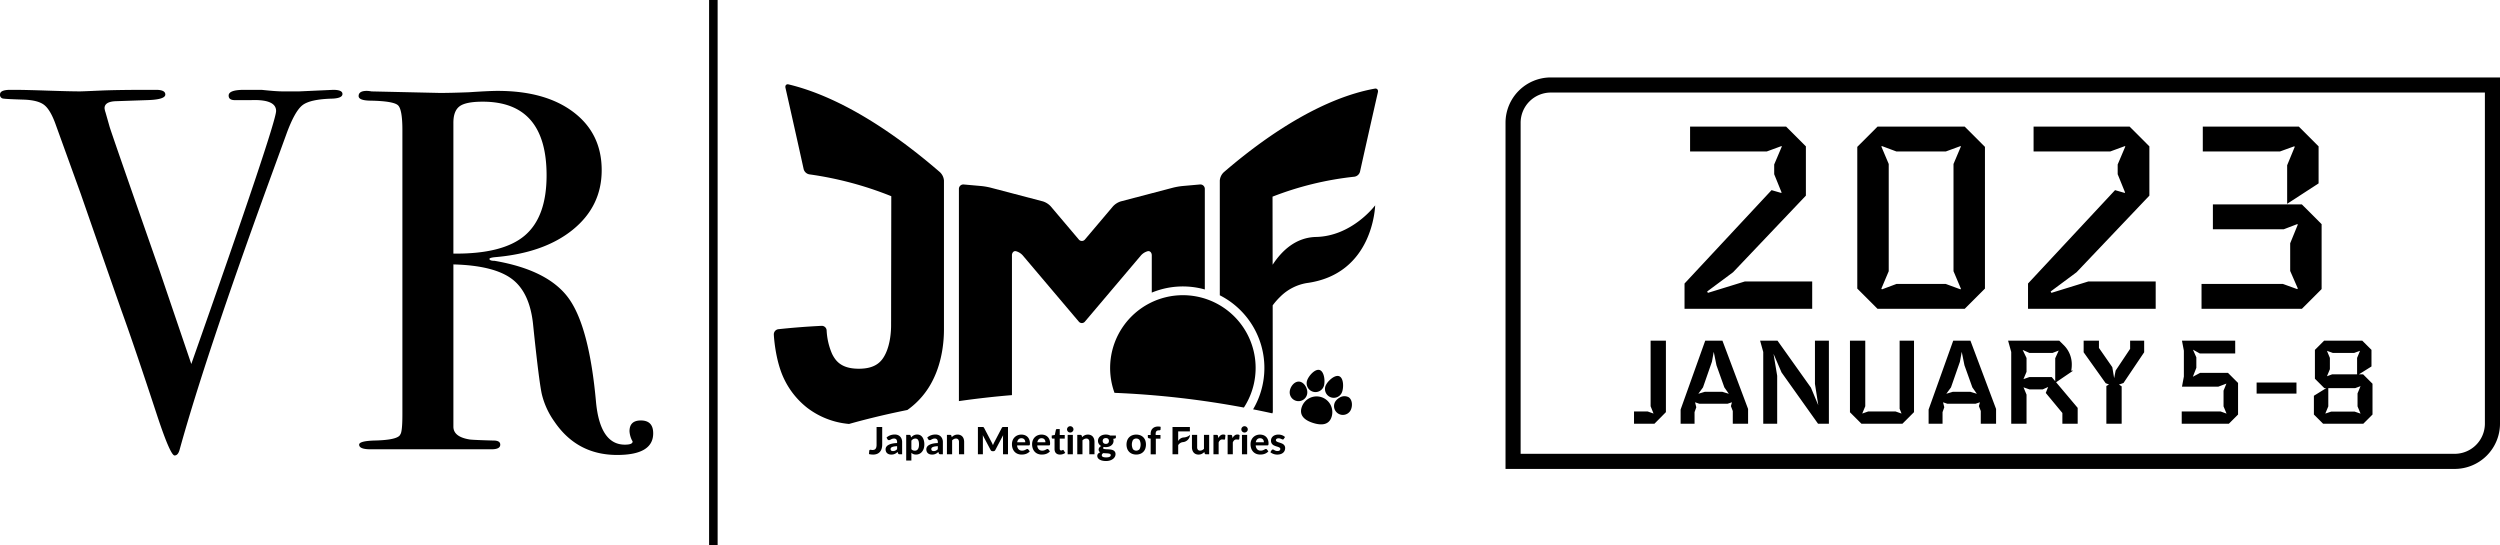
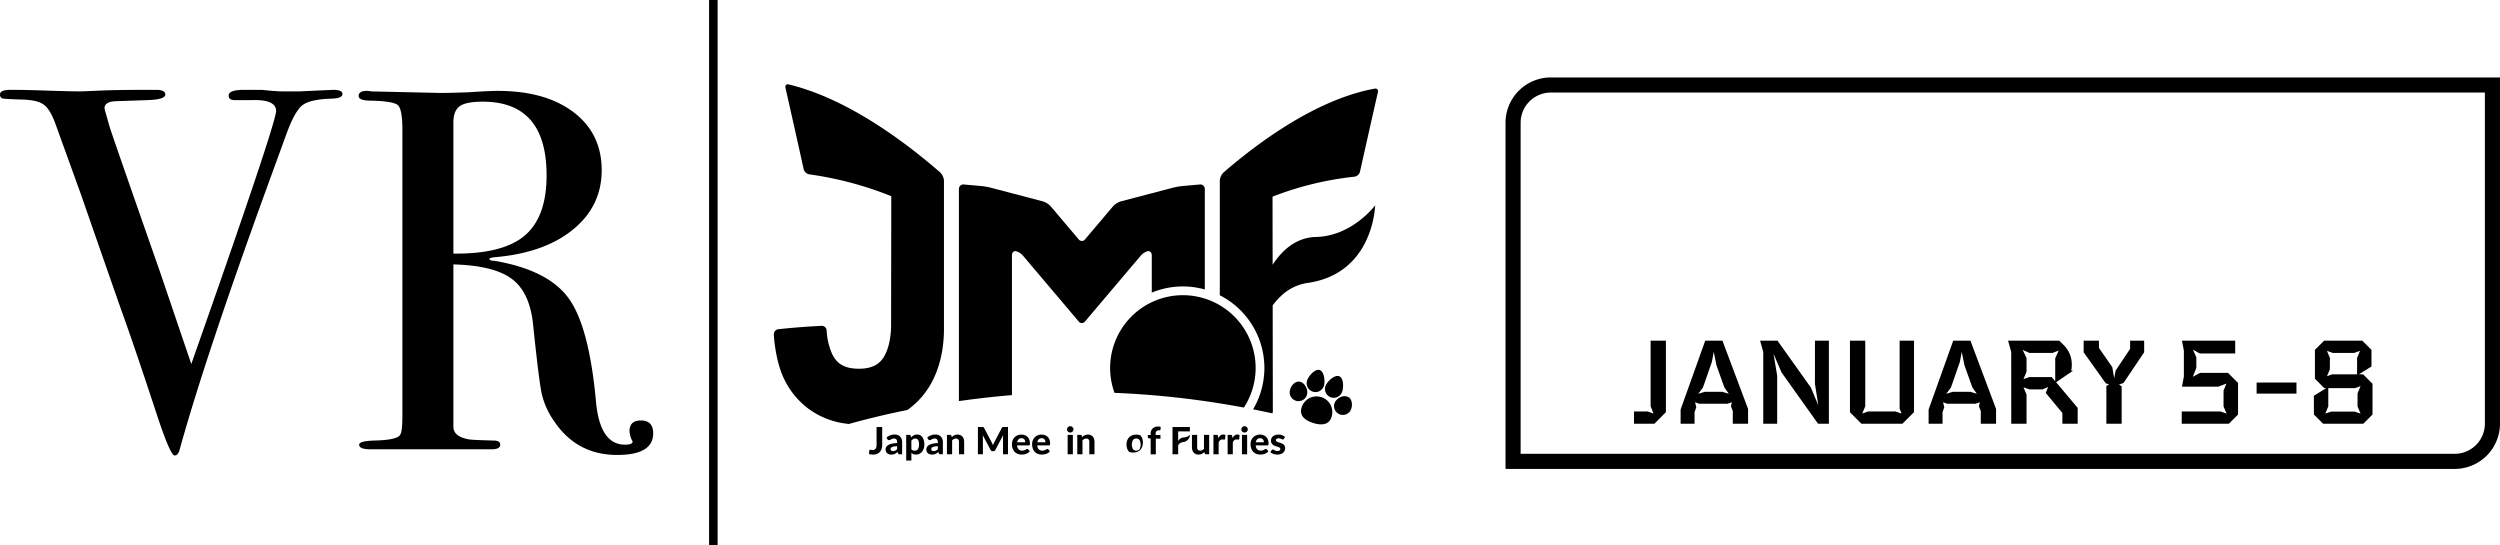
<svg xmlns="http://www.w3.org/2000/svg" width="1323.62" height="288.723" viewBox="0 0 1323.62 288.723">
  <g transform="translate(-147.046 -1449)">
    <g transform="translate(31.792 1374.342)">
      <g transform="translate(524.95 119.286)">
        <g transform="translate(178.062 111.656)">
          <path d="M447.64,152.8a38.538,38.538,0,0,0-36.206,51.7,477.791,477.791,0,0,1,68.5,7.794,38.509,38.509,0,0,0-32.3-59.491Z" transform="translate(-409.118 -152.796)" />
        </g>
        <g transform="translate(236.125 2.26)">
          <path d="M470.088,208.375a25.99,25.99,0,0,1,14.041-7.292c35.3-4.7,36.21-40.6,36.284-41.152.016-.058-12.133,16.4-31.47,16.741-10.673.318-18.025,7.344-22.825,14.713q-.03-18.025-.05-36.058h.008a168.108,168.108,0,0,1,43.318-10.555,3.61,3.61,0,0,0,2.98-2.632c3.208-14.435,6.378-28.5,9.477-42.092.286-1.252-.438-2.13-1.628-1.914-25.791,4.666-54.089,21.967-79.906,44.216a6.761,6.761,0,0,0-2.168,4.432v60.767a43.138,43.138,0,0,1,17.627,60.377c3.61.712,7.012,1.438,10.2,2.136a2.606,2.606,0,0,0,.25-1.12q-.012-10.882-.028-21.759-.03-17.149-.05-34.294A36.013,36.013,0,0,1,470.088,208.375Z" transform="translate(-438.148 -98.101)" />
        </g>
        <g transform="translate(97.996 53.031)">
          <path d="M397.166,161.007c0-1.4.922-2.4,2.046-2.206a7.416,7.416,0,0,1,3.708,2.284l29.612,34.978a2.09,2.09,0,0,0,3.3,0l29.612-34.978a7.424,7.424,0,0,1,3.71-2.284c1.124-.19,2.046.8,2.046,2.206V180.75a43.036,43.036,0,0,1,28.083-1.666V125.875a2.354,2.354,0,0,0-2.546-2.384l-9.208.82a36.315,36.315,0,0,0-5.012.864L454.8,132.449a9.638,9.638,0,0,0-4.122,2.606L435.834,152.6a2.1,2.1,0,0,1-3.3,0l-14.849-17.543a9.623,9.623,0,0,0-4.114-2.606l-27.723-7.274a35.857,35.857,0,0,0-5.008-.864l-9.21-.82a2.354,2.354,0,0,0-2.542,2.384V238.187c8.75-1.246,18.153-2.346,28.083-3.166V161.007h0Z" transform="translate(-369.087 -123.485)" />
        </g>
        <path d="M359.887,276.812c6.606-1.87,17.243-4.648,30.92-7.408a42.432,42.432,0,0,0,13.665-16.169c4.964-10.066,5.692-20.739,5.7-26.327v-79A6.834,6.834,0,0,0,408,143.463c-25.813-22.331-53.9-40.146-80.078-46.434-1.2-.292-1.946.546-1.652,1.836,3.164,13.957,6.378,28.339,9.622,43.022a3.775,3.775,0,0,0,3,2.766,184.269,184.269,0,0,1,43.392,11.567q-.024,18.121-.054,36.244-.03,14.8-.042,29.6c-.008.89-.008,1.78-.008,2.664,0,2.644-.3,9.36-2.9,14.837-1.894,3.986-5.062,8.018-14.2,8-6.758.006-10.25-2.194-12.377-4.954a17.266,17.266,0,0,1-1.824-3.046A35.347,35.347,0,0,1,348.06,227.4a2.568,2.568,0,0,0-2.648-2.542c-7.672.376-15.325.966-22.907,1.78a2.749,2.749,0,0,0-2.41,2.824c0,.026.6,13.719,5.574,23.783a42.822,42.822,0,0,0,12,14.923,42.37,42.37,0,0,0,21.727,8.584C359.555,276.768,359.723,276.8,359.887,276.812Z" transform="translate(-320.091 -96.971)" />
        <g transform="translate(279.124 165.245)">
          <path d="M470.4,179.975a8.314,8.314,0,0,0-10.423,5.436c-1.372,4.38,1.738,6.878,6.118,8.252s8.368,1.12,9.751-3.268A8.326,8.326,0,0,0,470.4,179.975Z" transform="translate(-459.646 -179.589)" />
        </g>
        <g transform="translate(282.11 151.178)">
          <path d="M464.415,184.12a4.667,4.667,0,0,0,5.844-3.052c.774-2.46.208-7.642-2.246-8.412s-5.882,3.154-6.66,5.614A4.669,4.669,0,0,0,464.415,184.12Z" transform="translate(-461.139 -172.556)" />
        </g>
        <g transform="translate(273.131 157.405)">
          <path d="M465.971,181.561c.11-2.57-1.844-5.774-4.418-5.888s-4.792,2.918-4.9,5.5a4.662,4.662,0,1,0,9.316.388Z" transform="translate(-456.65 -175.67)" />
        </g>
        <g transform="translate(291.804 154.408)">
          <path d="M468.786,185.367a4.67,4.67,0,0,0,6.14-2.41c1.032-2.366,1.032-7.572-1.332-8.6-1.546-.674-3.71.6-5.316,2.238a9.356,9.356,0,0,0-1.9,2.632A4.67,4.67,0,0,0,468.786,185.367Z" transform="translate(-465.986 -174.171)" />
        </g>
        <g transform="translate(296.559 165.126)">
          <path d="M469.089,182.368a4.669,4.669,0,0,0,7.884,5c1.378-2.18,1.3-5.932-.886-7.312a4.77,4.77,0,0,0-4.816.3A6.324,6.324,0,0,0,469.089,182.368Z" transform="translate(-468.364 -179.53)" />
        </g>
        <g transform="translate(155.235 181.031)">
          <path d="M401.119,189.16a1.6,1.6,0,0,0-.14-.656,1.9,1.9,0,0,0-.376-.534,1.763,1.763,0,0,0-.542-.362,1.854,1.854,0,0,0-.676-.126,1.682,1.682,0,0,0-.64.126,1.785,1.785,0,0,0-.536.362,1.932,1.932,0,0,0-.364.534,1.669,1.669,0,0,0-.14.656,1.536,1.536,0,0,0,.14.642,1.639,1.639,0,0,0,.364.528,1.587,1.587,0,0,0,.536.362,1.659,1.659,0,0,0,.64.134,1.827,1.827,0,0,0,.676-.134,1.686,1.686,0,0,0,.542-.362,1.744,1.744,0,0,0,.376-.528A1.641,1.641,0,0,0,401.119,189.16Z" transform="translate(-397.705 -187.482)" />
        </g>
        <g transform="translate(247.532 181.031)">
          <path d="M447.253,189.16a1.483,1.483,0,0,0-.14-.656,1.975,1.975,0,0,0-.372-.534,1.7,1.7,0,0,0-1.226-.488,1.714,1.714,0,0,0-.64.126,1.678,1.678,0,0,0-.528.362,2.051,2.051,0,0,0-.372.534,1.658,1.658,0,0,0-.124.656,1.625,1.625,0,0,0,.124.642,1.726,1.726,0,0,0,.372.528,1.555,1.555,0,0,0,.528.362,1.691,1.691,0,0,0,.64.134,1.81,1.81,0,0,0,.676-.134,1.676,1.676,0,0,0,.55-.362,1.809,1.809,0,0,0,.372-.528A1.484,1.484,0,0,0,447.253,189.16Z" transform="translate(-443.851 -187.482)" />
        </g>
        <g transform="translate(50.368 181.439)">
          <path d="M349.178,198.347a2.4,2.4,0,0,1-.406.878,1.484,1.484,0,0,1-.668.49,2.6,2.6,0,0,1-.934.146,2.712,2.712,0,0,1-.656-.058,2.06,2.06,0,0,0-.434-.056.644.644,0,0,0-.458.146.593.593,0,0,0-.184.382l-.164,1.75a9.774,9.774,0,0,0,1.124.208,10.081,10.081,0,0,0,1.082.064,5.442,5.442,0,0,0,2.11-.38,3.887,3.887,0,0,0,1.5-1.082,4.517,4.517,0,0,0,.9-1.678,7.378,7.378,0,0,0,.3-2.2v-9.27h-2.98v9.34A5.461,5.461,0,0,1,349.178,198.347Z" transform="translate(-345.274 -187.686)" />
        </g>
        <g transform="translate(59.178 185.432)">
          <path d="M352.835,194.564a6.517,6.517,0,0,0-1.872.77,2.833,2.833,0,0,0-.992,1.03,2.347,2.347,0,0,0-.292,1.126,3.175,3.175,0,0,0,.222,1.214,2.281,2.281,0,0,0,.624.884,2.744,2.744,0,0,0,.96.534,3.922,3.922,0,0,0,1.234.178,5.249,5.249,0,0,0,.98-.088,3.645,3.645,0,0,0,.84-.266,4.124,4.124,0,0,0,.75-.426,7.246,7.246,0,0,0,.754-.6l.222.654a.769.769,0,0,0,.328.452,1.236,1.236,0,0,0,.594.114h1.25v-6.454a4.7,4.7,0,0,0-.266-1.614,3.644,3.644,0,0,0-.77-1.266,3.467,3.467,0,0,0-1.226-.834,4.261,4.261,0,0,0-1.632-.292,6.691,6.691,0,0,0-2.376.4,5.9,5.9,0,0,0-2,1.214l.488.876a1.3,1.3,0,0,0,.32.342.78.78,0,0,0,.48.14,1.279,1.279,0,0,0,.582-.128c.172-.088.34-.19.532-.292a4.867,4.867,0,0,1,.664-.286,2.9,2.9,0,0,1,.946-.134,1.484,1.484,0,0,1,1.176.452,2.1,2.1,0,0,1,.41,1.418v.528A12.624,12.624,0,0,0,352.835,194.564Zm2.93,2.886a3.55,3.55,0,0,1-1,.75,2.672,2.672,0,0,1-1.188.242,1.563,1.563,0,0,1-.926-.242,1.166,1.166,0,0,1-.172-1.406,1.391,1.391,0,0,1,.562-.446,4.457,4.457,0,0,1,1.058-.324,12.087,12.087,0,0,1,1.672-.166v1.592h0Z" transform="translate(-349.679 -189.682)" />
        </g>
        <g transform="translate(70.093 185.432)">
          <path d="M362.5,190.024a3.4,3.4,0,0,0-1.52-.342,4.123,4.123,0,0,0-1,.108,4.246,4.246,0,0,0-.86.318,3.672,3.672,0,0,0-.742.49,5.493,5.493,0,0,0-.656.618l-.214-.858a.659.659,0,0,0-.688-.484h-1.688v13.583h2.742v-4.094a3.523,3.523,0,0,0,1.042.68,3.608,3.608,0,0,0,1.418.248,4.008,4.008,0,0,0,1.808-.4,3.95,3.95,0,0,0,1.386-1.126,5.053,5.053,0,0,0,.89-1.692,7.032,7.032,0,0,0,.32-2.136,7.919,7.919,0,0,0-.29-2.232,5.021,5.021,0,0,0-.77-1.646A3.327,3.327,0,0,0,362.5,190.024Zm-.742,6.4a3.143,3.143,0,0,1-.454,1.036,1.808,1.808,0,0,1-.708.592,2.194,2.194,0,0,1-.91.19,2.673,2.673,0,0,1-.964-.178,2.263,2.263,0,0,1-.848-.63v-4.5a3.692,3.692,0,0,1,.934-.828,2.4,2.4,0,0,1,1.222-.286,1.793,1.793,0,0,1,.778.16,1.435,1.435,0,0,1,.59.54,2.927,2.927,0,0,1,.382.96,7.027,7.027,0,0,1,.124,1.456A6.009,6.009,0,0,1,361.762,196.42Z" transform="translate(-355.136 -189.682)" />
        </g>
        <g transform="translate(80.749 185.432)">
          <path d="M363.614,194.564a6.616,6.616,0,0,0-1.872.77,2.833,2.833,0,0,0-.992,1.03,2.433,2.433,0,0,0-.286,1.126,3.031,3.031,0,0,0,.222,1.214,2.28,2.28,0,0,0,.614.884,2.744,2.744,0,0,0,.96.534,3.975,3.975,0,0,0,1.234.178,5.261,5.261,0,0,0,.984-.088,3.465,3.465,0,0,0,.832-.266,4.118,4.118,0,0,0,.766-.426,8.107,8.107,0,0,0,.742-.6l.222.654a.825.825,0,0,0,.332.452,1.254,1.254,0,0,0,.6.114h1.254v-6.454a4.6,4.6,0,0,0-.274-1.614,3.7,3.7,0,0,0-.766-1.266,3.578,3.578,0,0,0-1.226-.834,4.29,4.29,0,0,0-1.64-.292,6.716,6.716,0,0,0-2.372.4,5.973,5.973,0,0,0-2,1.214l.488.876a1.469,1.469,0,0,0,.324.342.8.8,0,0,0,.484.14,1.251,1.251,0,0,0,.578-.128c.164-.088.344-.19.536-.292a4.4,4.4,0,0,1,.66-.286,2.875,2.875,0,0,1,.942-.134,1.473,1.473,0,0,1,1.176.452,2.074,2.074,0,0,1,.414,1.418v.528A12.719,12.719,0,0,0,363.614,194.564Zm2.932,2.886a3.576,3.576,0,0,1-1.012.75,2.636,2.636,0,0,1-1.18.242,1.56,1.56,0,0,1-.93-.242,1.166,1.166,0,0,1-.172-1.406,1.376,1.376,0,0,1,.558-.446,4.62,4.62,0,0,1,1.062-.324,11.829,11.829,0,0,1,1.672-.166v1.592Z" transform="translate(-360.464 -189.682)" />
        </g>
        <g transform="translate(91.656 185.464)">
          <path d="M368.667,192.742a4.315,4.315,0,0,1,.96-.694,2.433,2.433,0,0,1,1.094-.248,1.447,1.447,0,0,1,1.168.47,2,2,0,0,1,.4,1.33v6.524h2.742V193.6a5.287,5.287,0,0,0-.226-1.57,3.553,3.553,0,0,0-.664-1.24,3.085,3.085,0,0,0-1.094-.8,3.536,3.536,0,0,0-1.48-.292,4.356,4.356,0,0,0-.946.1,3.4,3.4,0,0,0-.8.28,4.129,4.129,0,0,0-.714.426,7.111,7.111,0,0,0-.64.546l-.172-.712a.665.665,0,0,0-.688-.484h-1.692v10.269h2.75Z" transform="translate(-365.917 -189.698)" />
        </g>
        <g transform="translate(108.053 181.437)">
          <path d="M387.408,193.267v8.87h2.64V187.685h-2.27c-.128,0-.242.006-.344.012a.986.986,0,0,0-.258.056.518.518,0,0,0-.214.14.927.927,0,0,0-.188.26l-4.016,7.674c-.124.236-.246.476-.356.732s-.218.508-.316.77c-.1-.254-.2-.5-.316-.75s-.222-.484-.348-.718l-4.036-7.706a1.352,1.352,0,0,0-.184-.26.594.594,0,0,0-.21-.14,1.134,1.134,0,0,0-.266-.056c-.1-.006-.21-.012-.332-.012h-2.278V202.14h2.636v-8.87c0-.19,0-.394-.016-.6s-.032-.44-.05-.662l4.152,7.852a1.123,1.123,0,0,0,.426.484,1.18,1.18,0,0,0,.618.166h.418a1.118,1.118,0,0,0,1.05-.648l4.118-7.834c-.016.23-.04.446-.042.656S387.408,193.083,387.408,193.267Z" transform="translate(-374.115 -187.685)" />
        </g>
        <g transform="translate(126.081 185.462)">
          <path d="M392.327,195.369a.421.421,0,0,0,.192-.166,1.19,1.19,0,0,0,.1-.318,3.611,3.611,0,0,0,.024-.508,5.363,5.363,0,0,0-.336-1.984,4.088,4.088,0,0,0-.926-1.468,4.161,4.161,0,0,0-1.438-.916,5.514,5.514,0,0,0-3.91.1,4.69,4.69,0,0,0-2.562,2.7,5.653,5.653,0,0,0-.344,1.978,6.492,6.492,0,0,0,.4,2.376,5.113,5.113,0,0,0,1.086,1.724,4.639,4.639,0,0,0,1.622,1.042,5.757,5.757,0,0,0,2.008.35,8.579,8.579,0,0,0,1.114-.076,5.585,5.585,0,0,0,1.144-.266,4.961,4.961,0,0,0,1.094-.528,4.267,4.267,0,0,0,.972-.84l-.792-1a.606.606,0,0,0-.5-.236,1.066,1.066,0,0,0-.5.134l-.566.3a4.884,4.884,0,0,1-.726.3,3.292,3.292,0,0,1-.984.132,2.49,2.49,0,0,1-1.812-.666,3.224,3.224,0,0,1-.824-2.112h6.16A.846.846,0,0,0,392.327,195.369Zm-6.422-1.59a2.848,2.848,0,0,1,.722-1.584,2.092,2.092,0,0,1,1.546-.566,2.173,2.173,0,0,1,.9.172,1.846,1.846,0,0,1,.628.476,1.809,1.809,0,0,1,.364.688,2.672,2.672,0,0,1,.114.814Z" transform="translate(-383.129 -189.697)" />
        </g>
        <g transform="translate(136.754 185.462)">
          <path d="M397.66,195.369a.369.369,0,0,0,.192-.166.873.873,0,0,0,.1-.318,4.119,4.119,0,0,0,.032-.508,5.532,5.532,0,0,0-.336-1.984,4.161,4.161,0,0,0-.934-1.468,4.052,4.052,0,0,0-1.438-.916,5.5,5.5,0,0,0-3.906.1,4.625,4.625,0,0,0-2.562,2.7,5.651,5.651,0,0,0-.344,1.978,6.409,6.409,0,0,0,.4,2.376,4.85,4.85,0,0,0,1.086,1.724,4.515,4.515,0,0,0,1.622,1.042,5.763,5.763,0,0,0,2.012.35,8.661,8.661,0,0,0,1.11-.076,5.775,5.775,0,0,0,1.144-.266,5.007,5.007,0,0,0,1.094-.528,4.231,4.231,0,0,0,.964-.84l-.792-1a.586.586,0,0,0-.5-.236,1.02,1.02,0,0,0-.5.134c-.172.088-.364.19-.574.3a4.741,4.741,0,0,1-.722.3,3.191,3.191,0,0,1-.976.132,2.522,2.522,0,0,1-1.82-.666,3.2,3.2,0,0,1-.82-2.112h6.16A.765.765,0,0,0,397.66,195.369Zm-6.418-1.59a2.849,2.849,0,0,1,.726-1.584,2.072,2.072,0,0,1,1.542-.566,2.18,2.18,0,0,1,.906.172,1.83,1.83,0,0,1,.624.476,1.808,1.808,0,0,1,.364.688,2.943,2.943,0,0,1,.11.814Z" transform="translate(-388.465 -189.697)" />
        </g>
        <g transform="translate(147.134 182.561)">
-           <path d="M395.345,200.032a2.609,2.609,0,0,0,.55.922,2.656,2.656,0,0,0,.91.578,3.532,3.532,0,0,0,1.234.2,4.676,4.676,0,0,0,1.48-.234,3.935,3.935,0,0,0,1.29-.674l-.828-1.31a.5.5,0,0,0-.16-.184.29.29,0,0,0-.2-.056.359.359,0,0,0-.176.044c-.05.032-.114.064-.18.1a2.1,2.1,0,0,1-.242.1,1.279,1.279,0,0,1-.344.04.71.71,0,0,1-.578-.248,1.05,1.05,0,0,1-.2-.674v-5.354h2.648v-1.914H397.9v-3.128h-1.438a.559.559,0,0,0-.606.452l-.558,2.652-1.64.3v1.068a.521.521,0,0,0,.152.42.527.527,0,0,0,.376.146h.968v5.532A3.591,3.591,0,0,0,395.345,200.032Z" transform="translate(-393.655 -188.247)" />
-         </g>
+           </g>
        <g transform="translate(155.571 185.622)">
          <rect width="2.75" height="10.269" />
        </g>
        <g transform="translate(160.667 185.464)">
          <path d="M409.528,200.125V193.6a5.428,5.428,0,0,0-.214-1.57,3.8,3.8,0,0,0-.668-1.24,3.085,3.085,0,0,0-1.094-.8,3.524,3.524,0,0,0-1.48-.292,4.292,4.292,0,0,0-.942.1,3.6,3.6,0,0,0-.808.28,4.318,4.318,0,0,0-.708.426,6.375,6.375,0,0,0-.64.546l-.172-.712a.671.671,0,0,0-.688-.484h-1.692v10.269h2.746v-7.382a4.509,4.509,0,0,1,.96-.694,2.429,2.429,0,0,1,1.09-.248,1.459,1.459,0,0,1,1.176.47,2,2,0,0,1,.4,1.33v6.524Z" transform="translate(-400.421 -189.698)" />
        </g>
        <g transform="translate(171.26 185.444)">
-           <path d="M415.428,191.588a.487.487,0,0,0,.132-.38v-1h-3.012a4.436,4.436,0,0,0-1.07-.388,5.567,5.567,0,0,0-1.238-.132,5.7,5.7,0,0,0-1.644.228,4.193,4.193,0,0,0-1.312.662,3.151,3.151,0,0,0-.872,1.048,3.025,3.025,0,0,0-.316,1.386,2.9,2.9,0,0,0,.458,1.634,3.215,3.215,0,0,0,1.238,1.132,2.536,2.536,0,0,0-1.024.846,1.748,1.748,0,0,0-.332.958,1.568,1.568,0,0,0,.848,1.494,2.926,2.926,0,0,0-1.152.762,1.735,1.735,0,0,0-.414,1.164,1.962,1.962,0,0,0,.282,1.024,2.491,2.491,0,0,0,.852.852,4.658,4.658,0,0,0,1.442.6,8.5,8.5,0,0,0,2.054.222,6.83,6.83,0,0,0,2.128-.306,5.044,5.044,0,0,0,1.578-.82,3.446,3.446,0,0,0,.98-1.158,2.764,2.764,0,0,0,.336-1.334,2.3,2.3,0,0,0-.278-1.2,2.23,2.23,0,0,0-.746-.75,3.287,3.287,0,0,0-1.054-.406,7.71,7.71,0,0,0-1.208-.172c-.406-.038-.808-.058-1.208-.07a9.781,9.781,0,0,1-1.05-.07,2.44,2.44,0,0,1-.742-.184.429.429,0,0,1-.29-.414c0-.21.136-.394.41-.566.164.026.332.05.508.064s.344.026.528.026a5.492,5.492,0,0,0,1.618-.236,3.957,3.957,0,0,0,1.29-.674,3.082,3.082,0,0,0,.86-1.042,2.969,2.969,0,0,0,.316-1.378,3.024,3.024,0,0,0-.172-1.042l.84-.172A.809.809,0,0,0,415.428,191.588Zm-6.544,7.93c.3.032.606.05.918.064s.624.032.914.044.566.044.828.07a3.634,3.634,0,0,1,.672.146,1.213,1.213,0,0,1,.454.274.6.6,0,0,1,.172.438,1.053,1.053,0,0,1-.128.5,1.027,1.027,0,0,1-.414.394,2.542,2.542,0,0,1-.754.248,5.882,5.882,0,0,1-1.144.088,6.825,6.825,0,0,1-1.1-.076,2.425,2.425,0,0,1-.7-.242.9.9,0,0,1-.382-.356.915.915,0,0,1-.114-.452,1.043,1.043,0,0,1,.214-.648A2.039,2.039,0,0,1,408.883,199.519Zm2.606-5.33a1.658,1.658,0,0,1-1.25.426,1.6,1.6,0,0,1-1.238-.432,1.546,1.546,0,0,1-.41-1.1,1.524,1.524,0,0,1,.4-1.112,1.7,1.7,0,0,1,1.246-.4,1.73,1.73,0,0,1,1.254.4,1.744,1.744,0,0,1,0,2.218Z" transform="translate(-405.717 -189.688)" />
-         </g>
+           </g>
        <g transform="translate(186.731 185.462)">
-           <path d="M420.718,190.067a6.19,6.19,0,0,0-4.216,0,4.542,4.542,0,0,0-2.674,2.708,6.643,6.643,0,0,0,0,4.406,4.717,4.717,0,0,0,1.046,1.666A4.531,4.531,0,0,0,416.5,199.9a5.793,5.793,0,0,0,2.118.368,5.677,5.677,0,0,0,2.1-.368,4.567,4.567,0,0,0,1.624-1.056,4.746,4.746,0,0,0,1.046-1.666,6.921,6.921,0,0,0,0-4.406,4.74,4.74,0,0,0-1.046-1.654A4.618,4.618,0,0,0,420.718,190.067Zm-.354,7.336a2.308,2.308,0,0,1-3.508,0,5.36,5.36,0,0,1,0-4.826,2.312,2.312,0,0,1,3.508,0,5.427,5.427,0,0,1,0,4.826Z" transform="translate(-413.452 -189.697)" />
+           <path d="M420.718,190.067a6.19,6.19,0,0,0-4.216,0,4.542,4.542,0,0,0-2.674,2.708,6.643,6.643,0,0,0,0,4.406,4.717,4.717,0,0,0,1.046,1.666a5.793,5.793,0,0,0,2.118.368,5.677,5.677,0,0,0,2.1-.368,4.567,4.567,0,0,0,1.624-1.056,4.746,4.746,0,0,0,1.046-1.666,6.921,6.921,0,0,0,0-4.406,4.74,4.74,0,0,0-1.046-1.654A4.618,4.618,0,0,0,420.718,190.067Zm-.354,7.336a2.308,2.308,0,0,1-3.508,0,5.36,5.36,0,0,1,0-4.826,2.312,2.312,0,0,1,3.508,0,5.427,5.427,0,0,1,0,4.826Z" transform="translate(-413.452 -189.697)" />
        </g>
        <g transform="translate(198.025 181.181)">
          <path d="M423.357,190.559a1.452,1.452,0,0,1,.352-.578,1.26,1.26,0,0,1,.558-.306,3.192,3.192,0,0,1,.758-.082,1.347,1.347,0,0,0,.54-.1.4.4,0,0,0,.262-.4l.062-1.354a6.2,6.2,0,0,0-.652-.134,4.7,4.7,0,0,0-.68-.044,4.972,4.972,0,0,0-1.66.268,3.286,3.286,0,0,0-1.246.77,3.067,3.067,0,0,0-.782,1.2,4.3,4.3,0,0,0-.278,1.6v.674H419.1v1.094a.542.542,0,0,0,.2.458,1.076,1.076,0,0,0,.5.216l.792.146v8.292h2.734v-8.292h2.46v-1.914h-2.546v-.6A2.975,2.975,0,0,1,423.357,190.559Z" transform="translate(-419.099 -187.557)" />
        </g>
        <g transform="translate(221.378 185.622)">
          <path d="M430.775,189.777V196.3a5.134,5.134,0,0,0,.226,1.57,3.751,3.751,0,0,0,.668,1.24,3.039,3.039,0,0,0,1.094.8,3.549,3.549,0,0,0,1.488.292,3.787,3.787,0,0,0,1.738-.376,5.427,5.427,0,0,0,1.348-.978l.176.718a.653.653,0,0,0,.684.478h1.692V189.777h-2.75v7.382a4.068,4.068,0,0,1-.964.694,2.433,2.433,0,0,1-1.09.254,1.448,1.448,0,0,1-1.168-.476,2.023,2.023,0,0,1-.386-1.33v-6.524h-2.756Z" transform="translate(-430.775 -189.777)" />
        </g>
        <g transform="translate(232.765 185.428)">
          <path d="M439.032,191.57l-.14-1.03a.887.887,0,0,0-.226-.514.815.815,0,0,0-.57-.152h-1.628v10.269h2.746V193.86a3.308,3.308,0,0,1,.758-1.15,1.655,1.655,0,0,1,1.2-.414,3.46,3.46,0,0,1,.558.044,3.1,3.1,0,0,0,.46.044.471.471,0,0,0,.286-.078.44.44,0,0,0,.152-.274L442.8,190a1.83,1.83,0,0,0-1.132-.324,2.357,2.357,0,0,0-1.5.5A4.505,4.505,0,0,0,439.032,191.57Z" transform="translate(-436.468 -189.68)" />
        </g>
        <g transform="translate(240.269 185.428)">
          <path d="M442.79,191.57l-.14-1.03a.926.926,0,0,0-.23-.514.839.839,0,0,0-.578-.152H440.22v10.269h2.746V193.86a3.3,3.3,0,0,1,.75-1.15,1.682,1.682,0,0,1,1.2-.414,3.53,3.53,0,0,1,.558.044,3.015,3.015,0,0,0,.46.044.4.4,0,0,0,.438-.352l.18-2.028a1.834,1.834,0,0,0-1.136-.324,2.353,2.353,0,0,0-1.5.5A4.489,4.489,0,0,0,442.79,191.57Z" transform="translate(-440.22 -189.68)" />
        </g>
        <g transform="translate(247.856 185.622)">
          <rect width="2.746" height="10.269" />
        </g>
        <g transform="translate(252.408 185.462)">
          <path d="M455.488,195.369a.376.376,0,0,0,.188-.166.873.873,0,0,0,.1-.318,4.12,4.12,0,0,0,.032-.508,5.531,5.531,0,0,0-.336-1.984,4.161,4.161,0,0,0-.934-1.468,4.09,4.09,0,0,0-1.43-.916,5.514,5.514,0,0,0-3.91.1,4.576,4.576,0,0,0-1.578,1.094,4.715,4.715,0,0,0-.988,1.6,5.743,5.743,0,0,0-.344,1.978,6.668,6.668,0,0,0,.394,2.376,4.951,4.951,0,0,0,1.094,1.724,4.585,4.585,0,0,0,1.622,1.042,5.75,5.75,0,0,0,2,.35,8.8,8.8,0,0,0,1.122-.076,5.61,5.61,0,0,0,1.14-.266,5.123,5.123,0,0,0,1.1-.528,4.4,4.4,0,0,0,.964-.84l-.792-1a.6.6,0,0,0-.5-.236,1.067,1.067,0,0,0-.5.134l-.566.3a4.883,4.883,0,0,1-.726.3,3.245,3.245,0,0,1-.98.132,2.493,2.493,0,0,1-1.816-.666,3.2,3.2,0,0,1-.82-2.112h6.164A.8.8,0,0,0,455.488,195.369Zm-6.426-1.59a2.826,2.826,0,0,1,.73-1.584,2.065,2.065,0,0,1,1.54-.566,2.2,2.2,0,0,1,.91.172,1.929,1.929,0,0,1,.628.476,1.857,1.857,0,0,1,.36.688,2.8,2.8,0,0,1,.118.814Z" transform="translate(-446.289 -189.697)" />
        </g>
        <g transform="translate(262.9 185.466)">
          <path d="M456.445,198.069a1.452,1.452,0,0,1-.472.242,2.368,2.368,0,0,1-.684.088,2.675,2.675,0,0,1-.878-.126,3.983,3.983,0,0,1-.618-.266c-.172-.1-.332-.184-.464-.274a.932.932,0,0,0-.458-.122.749.749,0,0,0-.7.382l-.636,1.024a4.169,4.169,0,0,0,.708.5,6.267,6.267,0,0,0,.876.406,5.97,5.97,0,0,0,.988.268,5.73,5.73,0,0,0,1.046.094,5.833,5.833,0,0,0,1.812-.26,3.789,3.789,0,0,0,1.312-.718,3.047,3.047,0,0,0,.8-1.088,3.362,3.362,0,0,0,.278-1.378,2.486,2.486,0,0,0-.208-1.068,2.525,2.525,0,0,0-.55-.756,3,3,0,0,0-.79-.528c-.286-.134-.594-.26-.9-.37s-.61-.2-.9-.286-.55-.19-.782-.292a1.778,1.778,0,0,1-.554-.364.724.724,0,0,1-.208-.514.855.855,0,0,1,.376-.724,1.669,1.669,0,0,1,1.032-.274,2.565,2.565,0,0,1,.77.1,4.789,4.789,0,0,1,.6.21c.172.076.328.146.464.21a.9.9,0,0,0,.414.1.586.586,0,0,0,.312-.07.96.96,0,0,0,.218-.248l.632-.972a4.476,4.476,0,0,0-1.476-.94,5.37,5.37,0,0,0-1.992-.356,5.167,5.167,0,0,0-1.714.26,3.5,3.5,0,0,0-1.238.7,2.831,2.831,0,0,0-.75,1,3.007,3.007,0,0,0-.25,1.214,2.9,2.9,0,0,0,.214,1.182,2.4,2.4,0,0,0,.562.82,2.91,2.91,0,0,0,.782.554,8.006,8.006,0,0,0,.9.38c.312.1.618.2.914.286a5.454,5.454,0,0,1,.79.292,1.856,1.856,0,0,1,.558.37.762.762,0,0,1,.218.552.952.952,0,0,1-.09.408A1.045,1.045,0,0,1,456.445,198.069Z" transform="translate(-451.535 -189.699)" />
        </g>
        <g transform="translate(211.084 181.437)">
          <path d="M428.636,190.031h6.192v-2.346h-9.2v14.453h3.008v-4.826a3.325,3.325,0,0,1,2.41-1.6,4.17,4.17,0,0,0,3.878-3.834,5.6,5.6,0,0,1-3.372,1.354,3.551,3.551,0,0,0-2.918,1.92v-5.124Z" transform="translate(-425.628 -187.685)" />
        </g>
      </g>
      <g transform="translate(115.254 122.224)">
        <path d="M296.571,100.628q0,2.193-5.184,2.46-11.995.276-16.085,3.554t-8.45,15.317l-9.27,25.427q-33.536,92.144-47.168,141.357c-.546,2.188-1.46,3.282-2.73,3.282q-2.184,0-9-20.449Q186.419,234.228,179.6,215.41q-7.293-20.746-21.619-61.963L144.7,116.707q-2.727-7.629-6-10.225t-10.9-2.862q-8.991-.276-10.765-.546a1.946,1.946,0,0,1-1.776-2.18q0-2.451,5.454-2.454h2.456q4.9,0,17.041.408t17.311.414q1.365,0,10.5-.414t26.035-.408h3.816q4.914,0,4.908,2.48,0,2.727-9.813,2.97l-16.631.572q-5.724.285-5.728,3.7a9.93,9.93,0,0,0,.532,2.276l2.1,7.394q.546,2.187,26.669,76.816,4.362,12.856,16.633,48.945,44.891-127.407,44.894-133.963,0-6.276-13.383-5.742h-8.462c-2.188,0-3.274-.8-3.274-2.422q0-3.024,8.178-3.026h9.268q7.626.819,11.179.82h8.724l17.995-.82Q296.571,98.44,296.571,100.628Z" transform="translate(-115.254 -98.44)" />
        <path d="M366.143,280.029q0,11.446-19.081,11.445-21.268,0-33.264-17.721a41.815,41.815,0,0,1-6.68-14.721q-1.5-7.1-4.5-35.992-1.638-17.443-11.179-24.669t-31.08-7.776v85.886q0,5.454,8.722,6.816,2.451.276,12.541.546c2.36,0,3.546.726,3.546,2.182q0,2.451-4.638,2.448H216.459q-6,0-6-2.448,0-1.908,7.906-2.182,12.814-.267,13.9-3.268,1.092-1.365,1.092-10.639v-150.5q0-10.9-2.318-13.085T217,103.9q-6.822,0-6.816-2.454,0-2.727,4.362-2.728a15.877,15.877,0,0,1,2.454.274l36.262.814q5.448,0,15.269-.362,10.9-.726,15.265-.724,25.357,0,40.218,11.311T338.876,140.7q0,19.084-15.267,31.494T282.165,186.78q-2.457.276-2.73.826,0,1.086,2.73,1.086,28.63,4.923,39.4,20.093t14.317,54.821q2.181,22.423,15.265,22.419,4.1,0,4.092-1.634a.8.8,0,0,0-.274-.546,12.522,12.522,0,0,1-1.364-4.908q0-5.721,6-5.722Q366.149,273.209,366.143,280.029ZM309.7,143.426q0-38.99-33.806-38.99-9,0-12.271,2.456t-3.268,8.722V184.87q26.17.276,37.76-9.542T309.7,143.426Z" transform="translate(-20.311 -98.166)" />
      </g>
      <g transform="translate(490.681 74.658)">
        <path d="M302.958,74.658V363.381h4.52V74.658" transform="translate(-302.958 -74.658)" />
      </g>
    </g>
    <g transform="translate(315.386 891)">
      <g transform="translate(628.756 599)" fill="none" stroke="#000" stroke-width="8">
        <path d="M24,0H526.524a0,0,0,0,1,0,0V183.267a24,24,0,0,1-24,24H0a0,0,0,0,1,0,0V24A24,24,0,0,1,24,0Z" stroke="none" />
        <path d="M24,4H522.524a0,0,0,0,1,0,0V183.267a20,20,0,0,1-20,20H4a0,0,0,0,1,0,0V24A20,20,0,0,1,24,4Z" fill="none" />
      </g>
-       <path d="M6.96,38.356H73.553V24.851H38.518L18.594,31l-.8-1.471L31.832,19.1,70.21-21.283V-46.957L60.047-57.12H9.9v12.169H49.884l8.023-2.942.669.669-4.145,9.762v4.948l4.012,9.9-.669.669-5.081-1.471L6.96,25.653Zm91.465-10.43,10.43,10.43h45.732l10.43-10.43V-46.69l-10.43-10.43H108.855L98.425-46.69Zm11.634.4,4.012-9.494V-37.731l-4.012-9.494.8-.669,7.89,2.942h25.942l8.023-2.942.669.669-4.012,9.494V18.833l4.012,9.494-.669.8-8.023-2.942H118.75l-7.89,2.942ZM188.82,38.356h66.593V24.851H220.378L200.454,31l-.8-1.471L213.692,19.1,252.07-21.283V-46.957L241.907-57.12H191.762v12.169h39.982l8.023-2.942.669.669-4.145,9.762v4.948l4.012,9.9-.669.669-5.081-1.471L188.82,25.653Zm91.866-12.169V38.356H333.1l10.163-10.163V-5.771L333.1-15.934H286.7V-3.766H323.61l7.355-2.808.8.669L327.622,4.258V18.7l4.145,9.494-.8.8-7.756-2.808Zm45.331-63.25v19.389l15.645-10.163V-46.957L331.5-57.12H281.354v12.169H321.6l7.756-2.808.8.669Z" transform="translate(717.072 682.655)" stroke="#000" stroke-width="1" />
      <path d="M1.26,17.26H11.369l5.777-5.837V-25.7h-7.1V8.415l1.685,4.212-.421.361-3.37-1.2H1.26Zm24.671,0H32.31V11.544l.9-2.527L32.49,6.128l.421-.3,2.467.842H50.242l2.527-.842.421.3-.6,2.287.963,2.527V17.26h7.1V10.039L47.233-25.7H38.809L25.931,10.34ZM34.3,2.578l-.3-.421,2.828-3.851,4.694-13.479,1.083-5.9h.722l1.565,7.762L49.038-1.694l2.708,3.851-.3.421-3.972-1.2H38.267ZM69.678,17.26h6.378V-7.592L74.011-19.867l.782-.241,4.513,10.47,19.135,26.9h4.994V-25.7H97.057V-3.379L98.923,8.6l-.782.241L93.988-1.093,76.478-25.7h-8.3l1.5,5.416Zm45.913-5.777,5.777,5.777h21.3l5.837-5.837V-25.7h-6.619V9.739l1.143,2.888-.421.361-3.43-1.2H124.8l-3.43,1.2-.421-.361,1.745-4.212V-25.7h-7.1Zm41.641,5.777h6.378V11.544l.9-2.527-.722-2.888.421-.3,2.467.842h14.863l2.527-.842.421.3-.6,2.287.963,2.527V17.26h7.1V10.039L178.533-25.7h-8.424L157.232,10.34ZM165.6,2.578l-.3-.421,2.828-3.851,4.694-13.479,1.083-5.9h.722l1.565,7.762,4.152,11.614,2.708,3.851-.3.421-3.971-1.2h-9.207ZM200.978,17.26h7.1V2.458l-1.745-4.212.421-.361,3.43,1.2h6.86l3.249-1.444.361.421-1.324,3.31,8.725,10.53V17.26h7.1v-7.7L221.678-6.448H210.185l-3.43,1.2-.421-.421,1.745-4.152v-7.1l-2.226-4.633.421-.421,3.911,1.745h12.1l3.61-1.384.361.421L224.266-16.8V-4.824l7.341-4.994a14.217,14.217,0,0,0,.421-3.31,13.815,13.815,0,0,0-4.393-10.651L225.71-25.7H199.474l1.5,5.416Zm50.366,0h7.1V-1.755L257-2.717v-.6l2.587-.9,10.771-16.006V-25.7H263.92v3.971l-7.7,11.553-.9,4.633h-.722l-1.083-6.439-7.1-10.23V-25.7h-7.1v5.476L250.8-4.1l2.046.782v.542l-1.5.842Zm39.9,0h24.25l4.573-4.573V-3.62l-5.055-5.055H300.627l-4.393,2.347-.3-.361,2.046-5.235V-17.28l-2.046-4.633.3-.361,4.212,2.347h18.112V-25.7H291.48l.9,4.754V-7.17l-.9,4.814h18.534l4.754-1.805.3.361L313.384.351V8.475l1.745,4.212-.361.361-3.49-1.264H291.24ZM330.894,1.314h20.1V-3.56h-20.1Zm30.328,11.373L365.8,17.26h20.88l4.573-4.573V-3.2l-4.694-4.694H370.489l-3.249,1.2-.3-.3,1.745-4.212v-5.777l-1.745-4.212.3-.3,3.55,1.264h11.192l3.49-1.264.361.3-1.745,4.212v8.3l6.619-4.152v-8.3L386.134-25.7h-19.8l-4.573,4.573V-6.268l4.694,4.694h16.006l3.249-1.2.361.361L384.329,1.8V8.475l1.745,4.212-.361.361-3.49-1.2H369.947l-3.55,1.2-.3-.361,1.745-4.212V-.852L361.222,3.24Z" transform="translate(696.027 764.576)" stroke="#000" stroke-width="1" />
    </g>
  </g>
</svg>